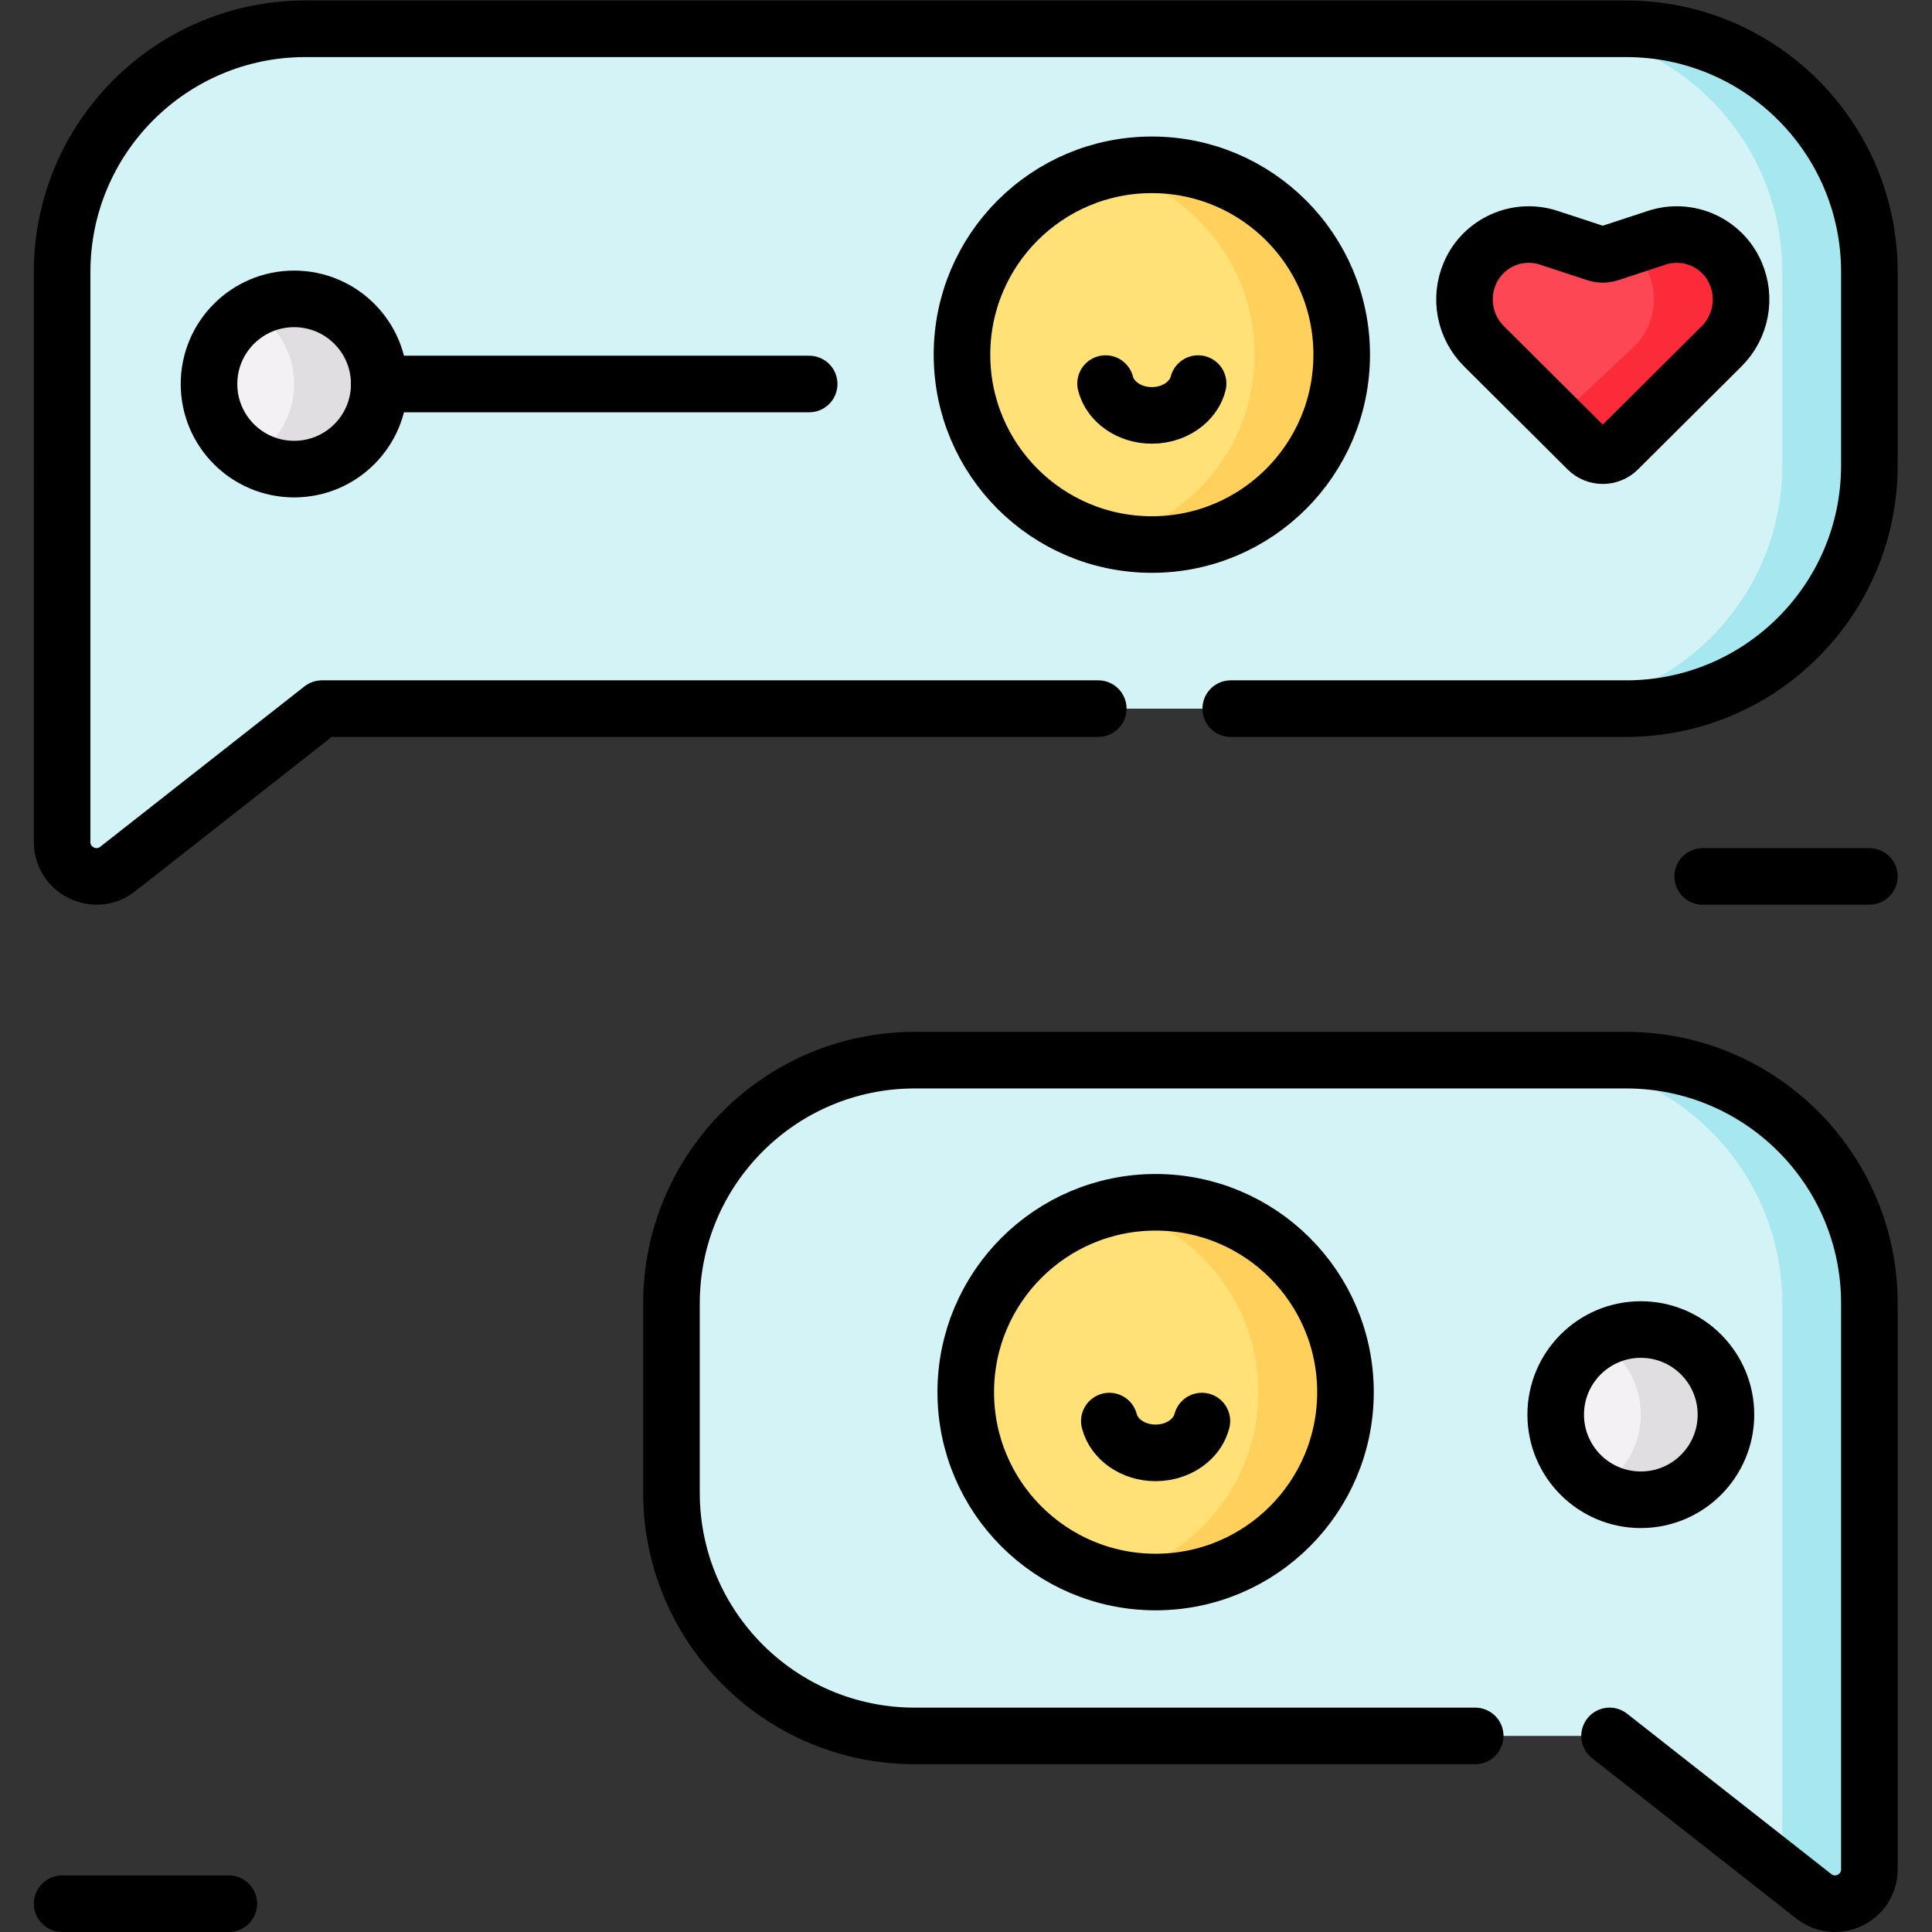
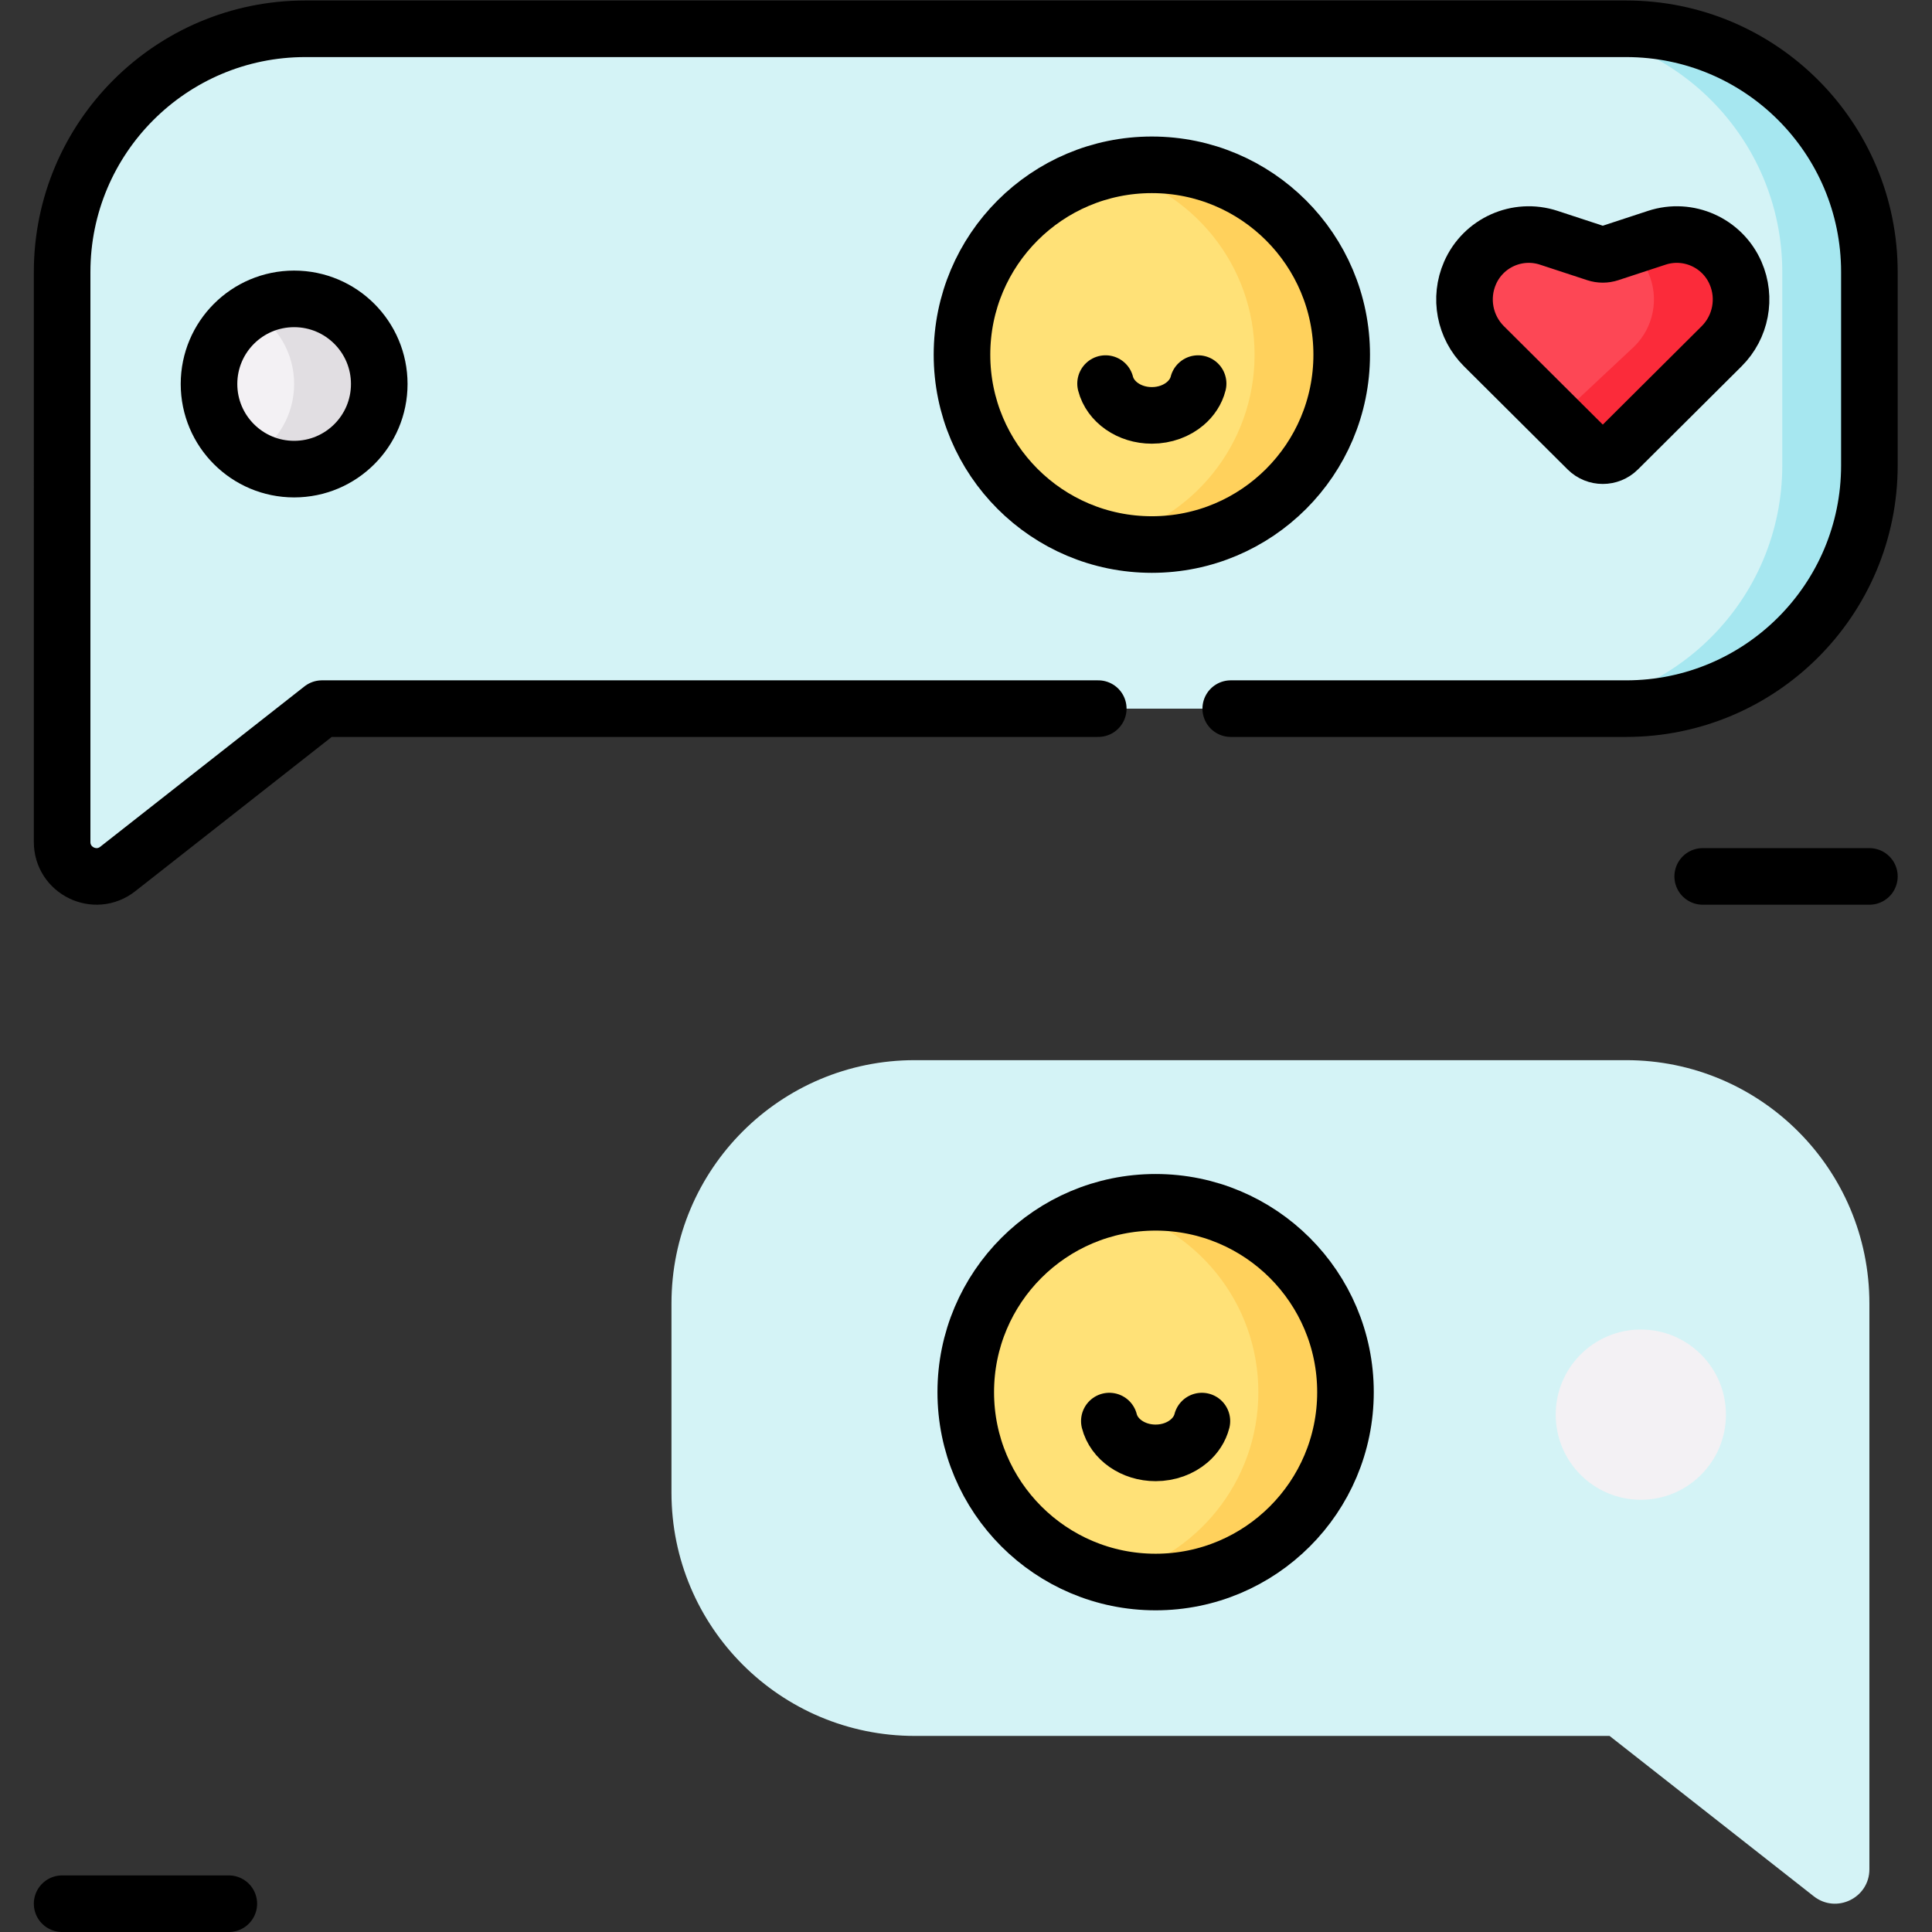
<svg xmlns="http://www.w3.org/2000/svg" version="1.1" id="svg10332" xml:space="preserve" width="682.667" height="682.667" viewBox="0 0 682.667 682.667">
  <rect x="0" y="0" width="682.667" height="682.667" fill="#333333" stroke="none" />
  <defs id="defs10336">
    <clipPath clipPathUnits="userSpaceOnUse" id="clipPath10346">
      <path d="M 0,512 H 512 V 0 H 0 Z" id="path10344" />
    </clipPath>
  </defs>
  <g id="g10338" transform="matrix(1.333,0,0,-1.333,0,682.667)">
    <g id="g10340">
      <g id="g10342" clip-path="url(#clipPath10346)">
        <g id="g10348" transform="translate(431.046,231.105)">
          <path d="m 0,0 h -188.567 c -35.615,0 -64.487,-28.871 -64.487,-64.485 v -50.159 c 0,-35.614 28.872,-64.486 64.487,-64.486 H -4.389 l 54.138,-42.513 c 5.978,-4.694 14.737,-0.435 14.737,7.165 v 35.348 114.645 C 64.486,-28.871 35.615,0 0,0" style="fill:#d4f3f6;fill-opacity:1;fill-rule:nonzero;stroke:none" id="path10350" />
        </g>
        <g id="g10352" transform="translate(431.047,231.105)">
-           <path d="m 0,0 h -23.094 c 35.615,0 64.487,-28.871 64.487,-64.485 v -114.645 -27.092 c 0,-2.548 -2.442,-4.39 -4.892,-3.69 -1.352,0.387 -2.456,0.679 -2.461,0.604 l 15.708,-12.335 c 5.978,-4.694 14.737,-0.435 14.737,7.165 v 35.348 114.645 C 64.485,-28.871 35.614,0 0,0" style="fill:#a6e7f0;fill-opacity:1;fill-rule:nonzero;stroke:none" id="path10354" />
-         </g>
+           </g>
        <g id="g10356" transform="translate(431.046,504.5)">
          <path d="m 0,0 h -350.092 c -35.615,0 -64.486,-28.871 -64.486,-64.486 v -115.728 -35.348 c 0,-7.601 8.76,-11.86 14.737,-7.165 l 54.138,42.513 H 0 c 35.615,0 64.486,28.871 64.486,64.485 v 51.243 C 64.486,-28.871 35.615,0 0,0" style="fill:#d4f3f6;fill-opacity:1;fill-rule:nonzero;stroke:none" id="path10358" />
        </g>
        <g id="g10360" transform="translate(16.509,288.367)">
          <path d="M 0,0 C 0.434,-7.234 8.872,-11.168 14.696,-6.594 L 68.834,35.918 H 45.741 Z" style="fill:#d4f3f6;fill-opacity:1;fill-rule:nonzero;stroke:none" id="path10362" />
        </g>
        <g id="g10364" transform="translate(431.046,504.5)">
          <path d="m 0,0 h -23.093 c 35.615,0 64.487,-28.871 64.487,-64.486 v -51.243 c 0,-35.614 -28.872,-64.486 -64.487,-64.486 H 0 c 35.614,0 64.486,28.872 64.486,64.486 v 51.243 C 64.486,-28.871 35.614,0 0,0" style="fill:#a6e7f0;fill-opacity:1;fill-rule:nonzero;stroke:none" id="path10366" />
        </g>
        <g id="g10368" transform="translate(460.053,439.758)">
          <path d="M 0,0 V 0 C -3.507,8.03 -12.544,12.076 -20.87,9.345 L -33.409,5.229 c -1.158,-0.379 -2.408,-0.379 -3.567,0 L -49.515,9.345 C -57.841,12.076 -66.878,8.03 -70.385,0 c -2.888,-6.613 -1.422,-14.321 3.694,-19.413 l 27.464,-27.335 c 2.232,-2.221 5.837,-2.221 8.069,0 l 27.465,27.335 C 1.422,-14.321 2.889,-6.613 0,0" style="fill:#fd4755;fill-opacity:1;fill-rule:nonzero;stroke:none" id="path10370" />
        </g>
        <g id="g10372" transform="translate(460.053,439.758)">
          <path d="m 0,0 v 0 c -3.507,8.029 -12.545,12.076 -20.869,9.344 l -7.672,-2.517 c 2.312,-1.714 4.223,-4.02 5.448,-6.827 2.889,-6.613 1.422,-14.322 -3.692,-19.412 l -16.552,-15.493 c -1.884,-1.874 -4.739,-2.148 -6.928,-0.857 l 11.038,-10.986 c 2.232,-2.221 5.837,-2.221 8.069,0 l 27.465,27.336 C 1.422,-14.322 2.889,-6.613 0,0" style="fill:#fb2b3a;fill-opacity:1;fill-rule:nonzero;stroke:none" id="path10374" />
        </g>
        <g id="g10376" transform="translate(356.654,143.098)">
          <path d="m 0,0 c 0,-27.795 -22.532,-50.328 -50.327,-50.328 -27.795,0 -50.327,22.533 -50.327,50.328 0,27.795 22.532,50.327 50.327,50.327 C -22.532,50.327 0,27.795 0,0" style="fill:#ffe177;fill-opacity:1;fill-rule:nonzero;stroke:none" id="path10378" />
        </g>
        <g id="g10380" transform="translate(306.327,193.425)">
          <path d="m 0,0 c -3.975,0 -7.837,-0.476 -11.546,-1.347 22.227,-5.22 38.781,-25.161 38.781,-48.98 0,-23.82 -16.554,-43.761 -38.781,-48.982 3.709,-0.871 7.571,-1.346 11.546,-1.346 27.795,0 50.327,22.533 50.327,50.328 C 50.327,-22.532 27.795,0 0,0" style="fill:#ffd15c;fill-opacity:1;fill-rule:nonzero;stroke:none" id="path10382" />
        </g>
        <g id="g10384" transform="translate(355.654,418.111)">
          <path d="m 0,0 c 0,-27.795 -22.532,-50.327 -50.327,-50.327 -27.795,0 -50.327,22.532 -50.327,50.327 0,27.795 22.532,50.327 50.327,50.327 C -22.532,50.327 0,27.795 0,0" style="fill:#ffe177;fill-opacity:1;fill-rule:nonzero;stroke:none" id="path10386" />
        </g>
        <g id="g10388" transform="translate(305.327,468.438)">
          <path d="m 0,0 c -3.975,0 -7.837,-0.476 -11.546,-1.347 22.227,-5.219 38.781,-25.16 38.781,-48.98 0,-23.82 -16.554,-43.761 -38.781,-48.981 3.709,-0.871 7.571,-1.346 11.546,-1.346 27.795,0 50.327,22.532 50.327,50.327 C 50.327,-22.532 27.795,0 0,0" style="fill:#ffd15c;fill-opacity:1;fill-rule:nonzero;stroke:none" id="path10390" />
        </g>
        <g id="g10392" transform="translate(100.532,410.339)">
          <path d="m 0,0 c 0,-12.462 -10.103,-22.563 -22.564,-22.563 -12.461,0 -22.564,10.101 -22.564,22.563 0,12.462 10.103,22.564 22.564,22.564 C -10.103,22.564 0,12.462 0,0" style="fill:#f3f1f4;fill-opacity:1;fill-rule:nonzero;stroke:none" id="path10394" />
        </g>
        <g id="g10396" transform="translate(77.968,432.903)">
          <path d="M 0,0 C -4.111,0 -7.962,-1.105 -11.282,-3.026 -4.539,-6.929 0,-14.214 0,-22.564 0,-30.915 -4.539,-38.2 -11.282,-42.103 c 3.32,-1.919 7.171,-3.025 11.282,-3.025 12.462,0 22.564,10.102 22.564,22.564 C 22.564,-10.103 12.462,0 0,0" style="fill:#e1dee2;fill-opacity:1;fill-rule:nonzero;stroke:none" id="path10398" />
        </g>
        <g id="g10400" transform="translate(457.509,137.138)">
          <path d="m 0,0 c 0,-12.462 -10.103,-22.564 -22.564,-22.564 -12.461,0 -22.564,10.102 -22.564,22.564 0,12.461 10.103,22.563 22.564,22.563 C -10.103,22.563 0,12.461 0,0" style="fill:#f3f1f4;fill-opacity:1;fill-rule:nonzero;stroke:none" id="path10402" />
        </g>
        <g id="g10404" transform="translate(434.944,159.701)">
-           <path d="M 0,0 C -4.111,0 -7.962,-1.105 -11.281,-3.026 -4.539,-6.928 0,-14.213 0,-22.564 c 0,-8.35 -4.539,-15.635 -11.281,-19.538 3.319,-1.92 7.17,-3.026 11.281,-3.026 12.462,0 22.564,10.103 22.564,22.564 C 22.564,-10.102 12.462,0 0,0" style="fill:#e1dee2;fill-opacity:1;fill-rule:nonzero;stroke:none" id="path10406" />
-         </g>
+           </g>
        <g id="g10408" transform="translate(460.053,439.758)">
          <path d="M 0,0 V 0 C -3.507,8.03 -12.544,12.076 -20.87,9.345 L -33.409,5.229 c -1.158,-0.379 -2.408,-0.379 -3.567,0 L -49.515,9.345 C -57.841,12.076 -66.878,8.03 -70.385,0 c -2.888,-6.613 -1.422,-14.321 3.694,-19.413 l 27.464,-27.335 c 2.232,-2.221 5.837,-2.221 8.069,0 l 27.465,27.335 C 1.422,-14.321 2.889,-6.613 0,0 Z" style="fill:none;stroke:#000000;stroke-width:15;stroke-linecap:round;stroke-linejoin:round;stroke-miterlimit:10;stroke-dasharray:none;stroke-opacity:1" id="path10410" />
        </g>
        <g id="g10412" transform="translate(294.06,135.434)">
          <path d="m 0,0 c 1.228,-4.817 6.253,-8.428 12.267,-8.428 3.465,0 6.604,1.199 8.875,3.14 1.67,1.425 2.872,3.248 3.391,5.288" style="fill:none;stroke:#000000;stroke-width:15;stroke-linecap:round;stroke-linejoin:round;stroke-miterlimit:10;stroke-dasharray:none;stroke-opacity:1" id="path10414" />
        </g>
        <g id="g10416" transform="translate(356.654,143.098)">
          <path d="m 0,0 c 0,-27.795 -22.532,-50.328 -50.327,-50.328 -27.795,0 -50.327,22.533 -50.327,50.328 0,27.795 22.532,50.327 50.327,50.327 C -22.532,50.327 0,27.795 0,0 Z" style="fill:none;stroke:#000000;stroke-width:15;stroke-linecap:round;stroke-linejoin:round;stroke-miterlimit:10;stroke-dasharray:none;stroke-opacity:1" id="path10418" />
        </g>
        <g id="g10420" transform="translate(293.06,410.447)">
          <path d="m 0,0 c 1.228,-4.817 6.253,-8.428 12.267,-8.428 3.465,0 6.604,1.199 8.875,3.14 1.67,1.425 2.872,3.248 3.391,5.288" style="fill:none;stroke:#000000;stroke-width:15;stroke-linecap:round;stroke-linejoin:round;stroke-miterlimit:10;stroke-dasharray:none;stroke-opacity:1" id="path10422" />
        </g>
        <g id="g10424" transform="translate(355.654,418.111)">
          <path d="m 0,0 c 0,-27.795 -22.532,-50.327 -50.327,-50.327 -27.795,0 -50.327,22.532 -50.327,50.327 0,27.795 22.532,50.327 50.327,50.327 C -22.532,50.327 0,27.795 0,0 Z" style="fill:none;stroke:#000000;stroke-width:15;stroke-linecap:round;stroke-linejoin:round;stroke-miterlimit:10;stroke-dasharray:none;stroke-opacity:1" id="path10426" />
        </g>
        <g id="g10428" transform="translate(100.532,410.339)">
-           <path d="M 0,0 H 113.96" style="fill:none;stroke:#000000;stroke-width:15;stroke-linecap:round;stroke-linejoin:round;stroke-miterlimit:10;stroke-dasharray:none;stroke-opacity:1" id="path10430" />
-         </g>
+           </g>
        <g id="g10432" transform="translate(426.657,51.975)">
-           <path d="m 0,0 54.138,-42.513 c 5.977,-4.694 14.737,-0.435 14.737,7.165 V 0 114.645 c 0,35.614 -28.871,64.485 -64.486,64.485 h -188.568 c -35.614,0 -64.486,-28.871 -64.486,-64.485 V 64.486 C -248.665,28.872 -219.793,0 -184.179,0 h 148.565" style="fill:none;stroke:#000000;stroke-width:15;stroke-linecap:round;stroke-linejoin:round;stroke-miterlimit:10;stroke-dasharray:none;stroke-opacity:1" id="path10434" />
-         </g>
+           </g>
        <g id="g10436" transform="translate(326.242,324.286)">
          <path d="m 0,0 h 104.804 c 35.615,0 64.486,28.871 64.486,64.485 v 51.243 c 0,35.615 -28.871,64.486 -64.486,64.486 h -350.092 c -35.615,0 -64.486,-28.871 -64.486,-64.486 V 0 -35.348 c 0,-7.601 8.759,-11.86 14.737,-7.165 L -240.899,0 h 205.782" style="fill:none;stroke:#000000;stroke-width:15;stroke-linecap:round;stroke-linejoin:round;stroke-miterlimit:10;stroke-dasharray:none;stroke-opacity:1" id="path10438" />
        </g>
        <g id="g10440" transform="translate(451.347,279.81)">
          <path d="M 0,0 H 44.186" style="fill:none;stroke:#000000;stroke-width:15;stroke-linecap:round;stroke-linejoin:round;stroke-miterlimit:10;stroke-dasharray:none;stroke-opacity:1" id="path10442" />
        </g>
        <g id="g10444" transform="translate(16.468,7.5)">
          <path d="M 0,0 H 44.186" style="fill:none;stroke:#000000;stroke-width:15;stroke-linecap:round;stroke-linejoin:round;stroke-miterlimit:10;stroke-dasharray:none;stroke-opacity:1" id="path10446" />
        </g>
        <g id="g10448" transform="translate(100.532,410.339)">
          <path d="m 0,0 c 0,-12.462 -10.103,-22.563 -22.564,-22.563 -12.461,0 -22.564,10.101 -22.564,22.563 0,12.462 10.103,22.564 22.564,22.564 C -10.103,22.564 0,12.462 0,0 Z" style="fill:none;stroke:#000000;stroke-width:15;stroke-linecap:round;stroke-linejoin:round;stroke-miterlimit:10;stroke-dasharray:none;stroke-opacity:1" id="path10450" />
        </g>
        <g id="g10452" transform="translate(457.509,137.138)">
-           <path d="m 0,0 c 0,-12.462 -10.103,-22.564 -22.564,-22.564 -12.461,0 -22.564,10.102 -22.564,22.564 0,12.461 10.103,22.563 22.564,22.563 C -10.103,22.563 0,12.461 0,0 Z" style="fill:none;stroke:#000000;stroke-width:15;stroke-linecap:round;stroke-linejoin:round;stroke-miterlimit:10;stroke-dasharray:none;stroke-opacity:1" id="path10454" />
-         </g>
+           </g>
      </g>
    </g>
  </g>
</svg>